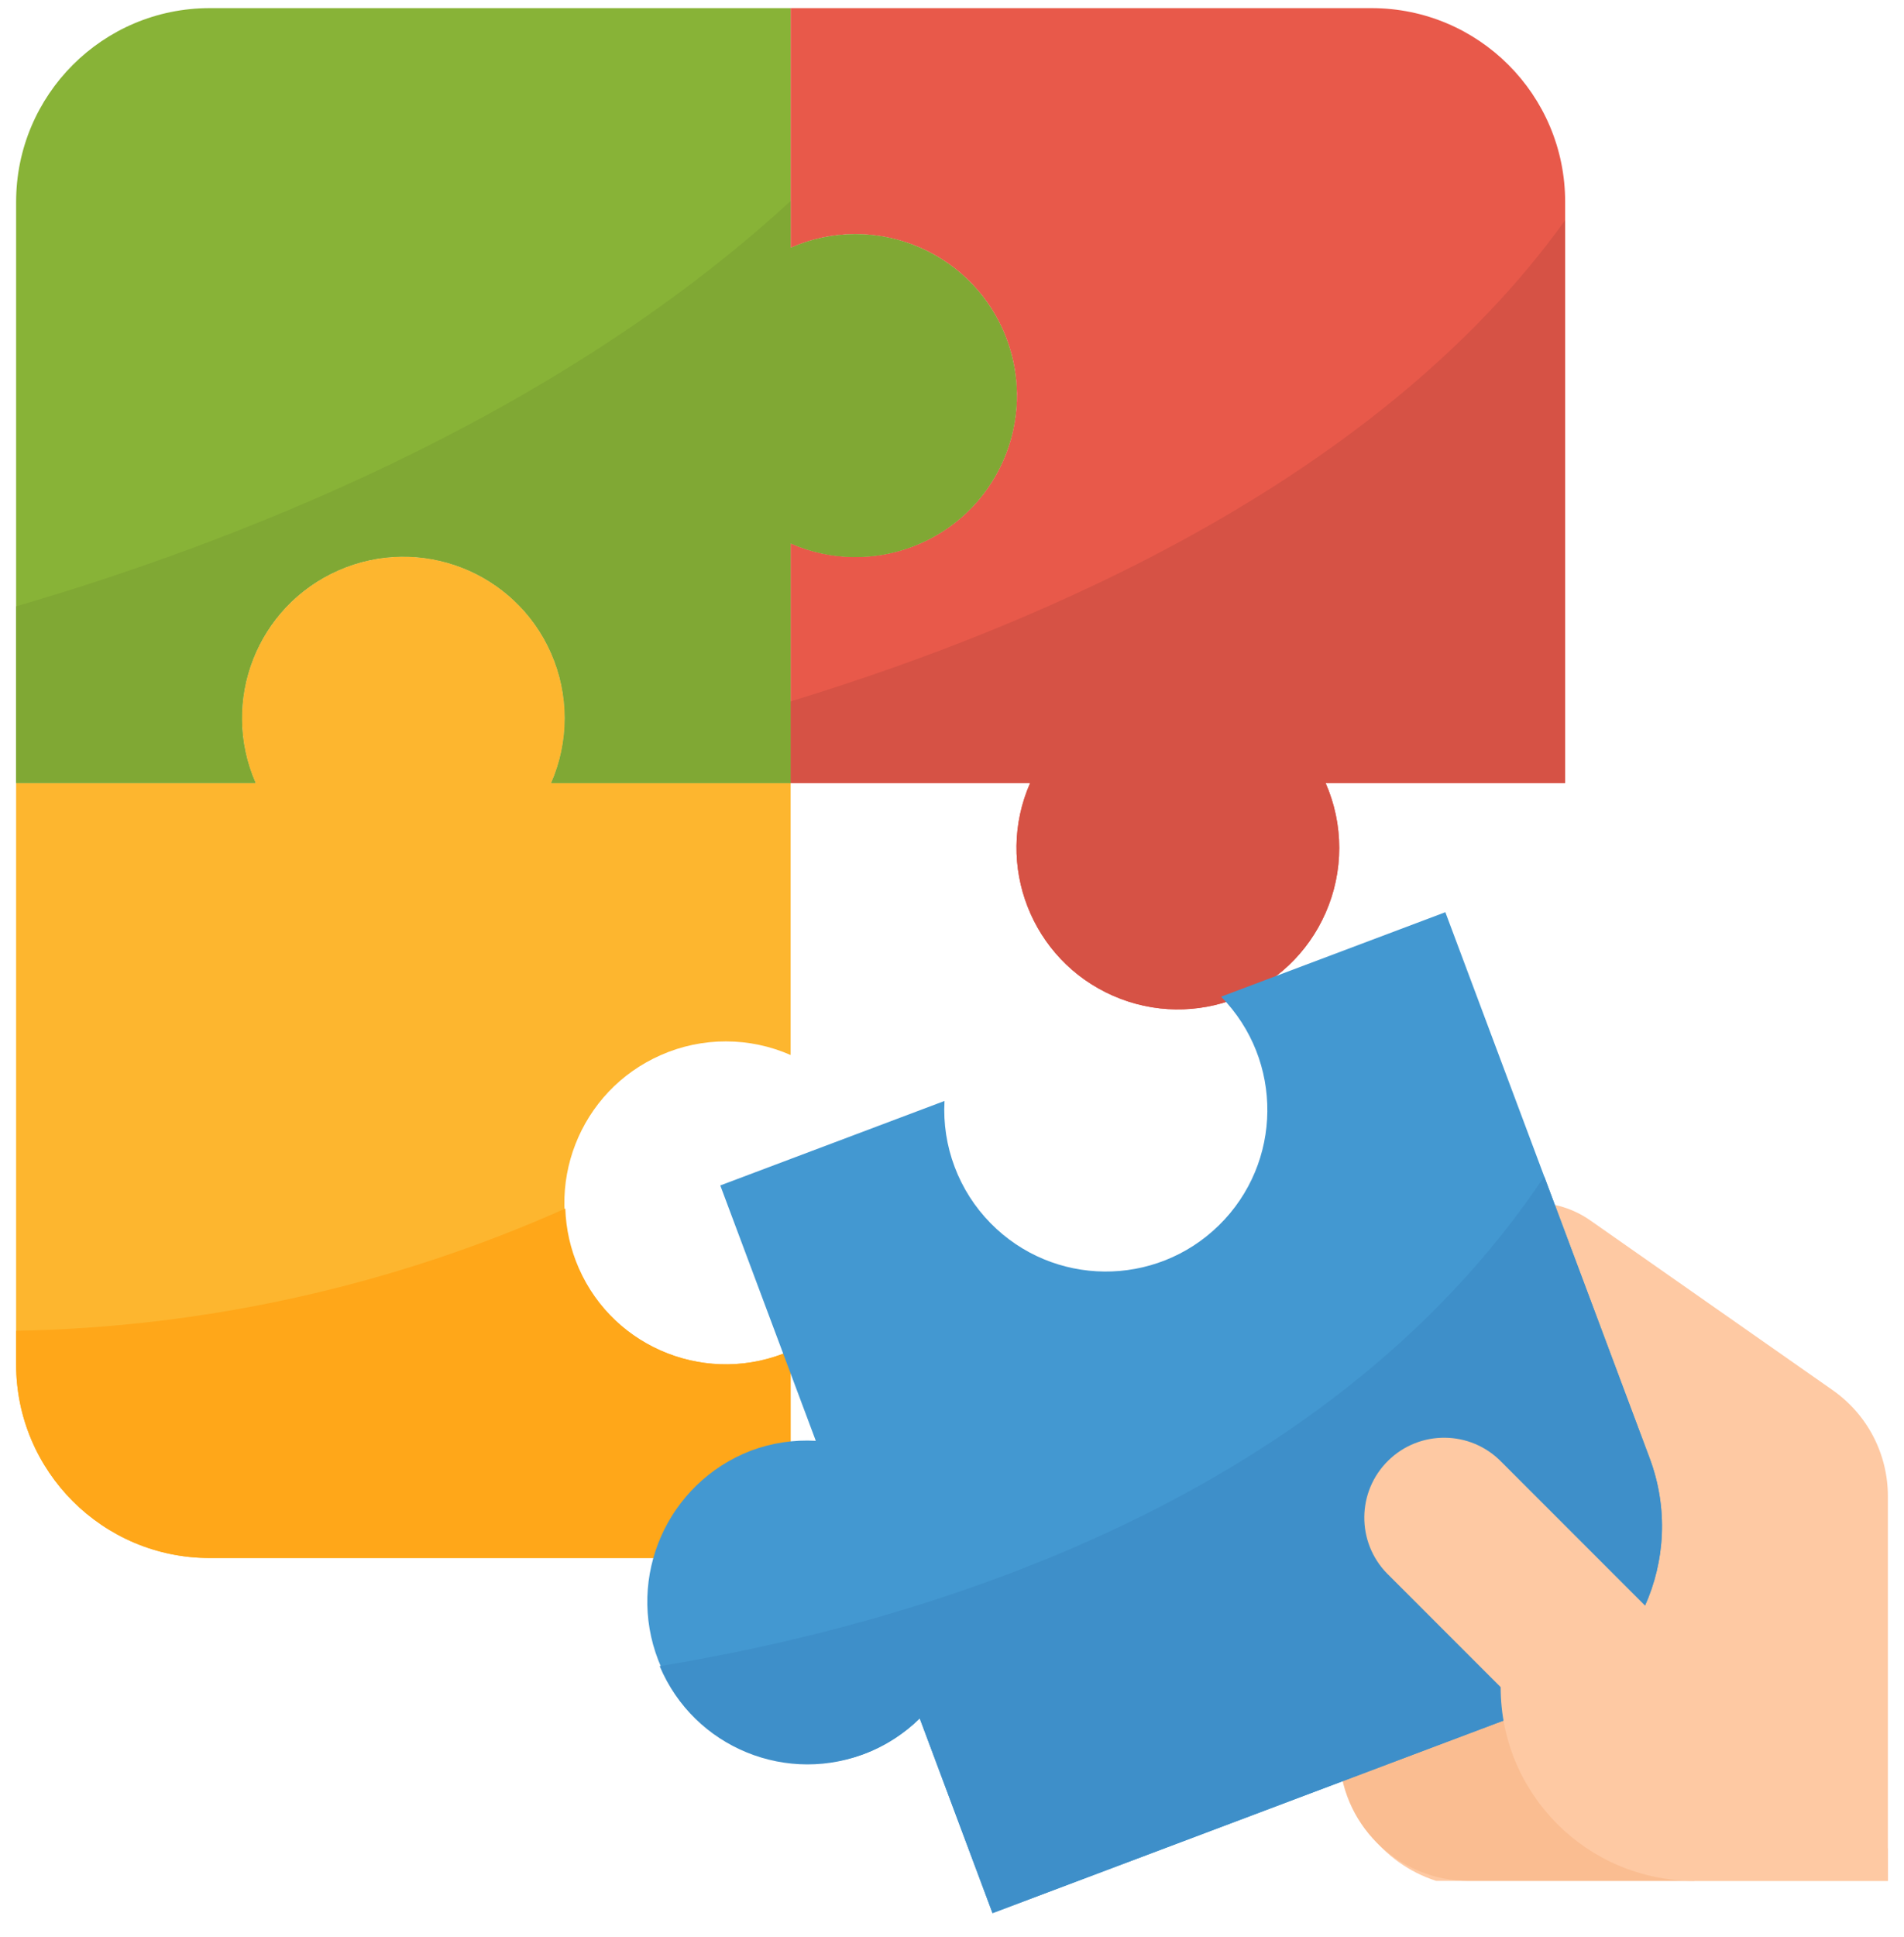
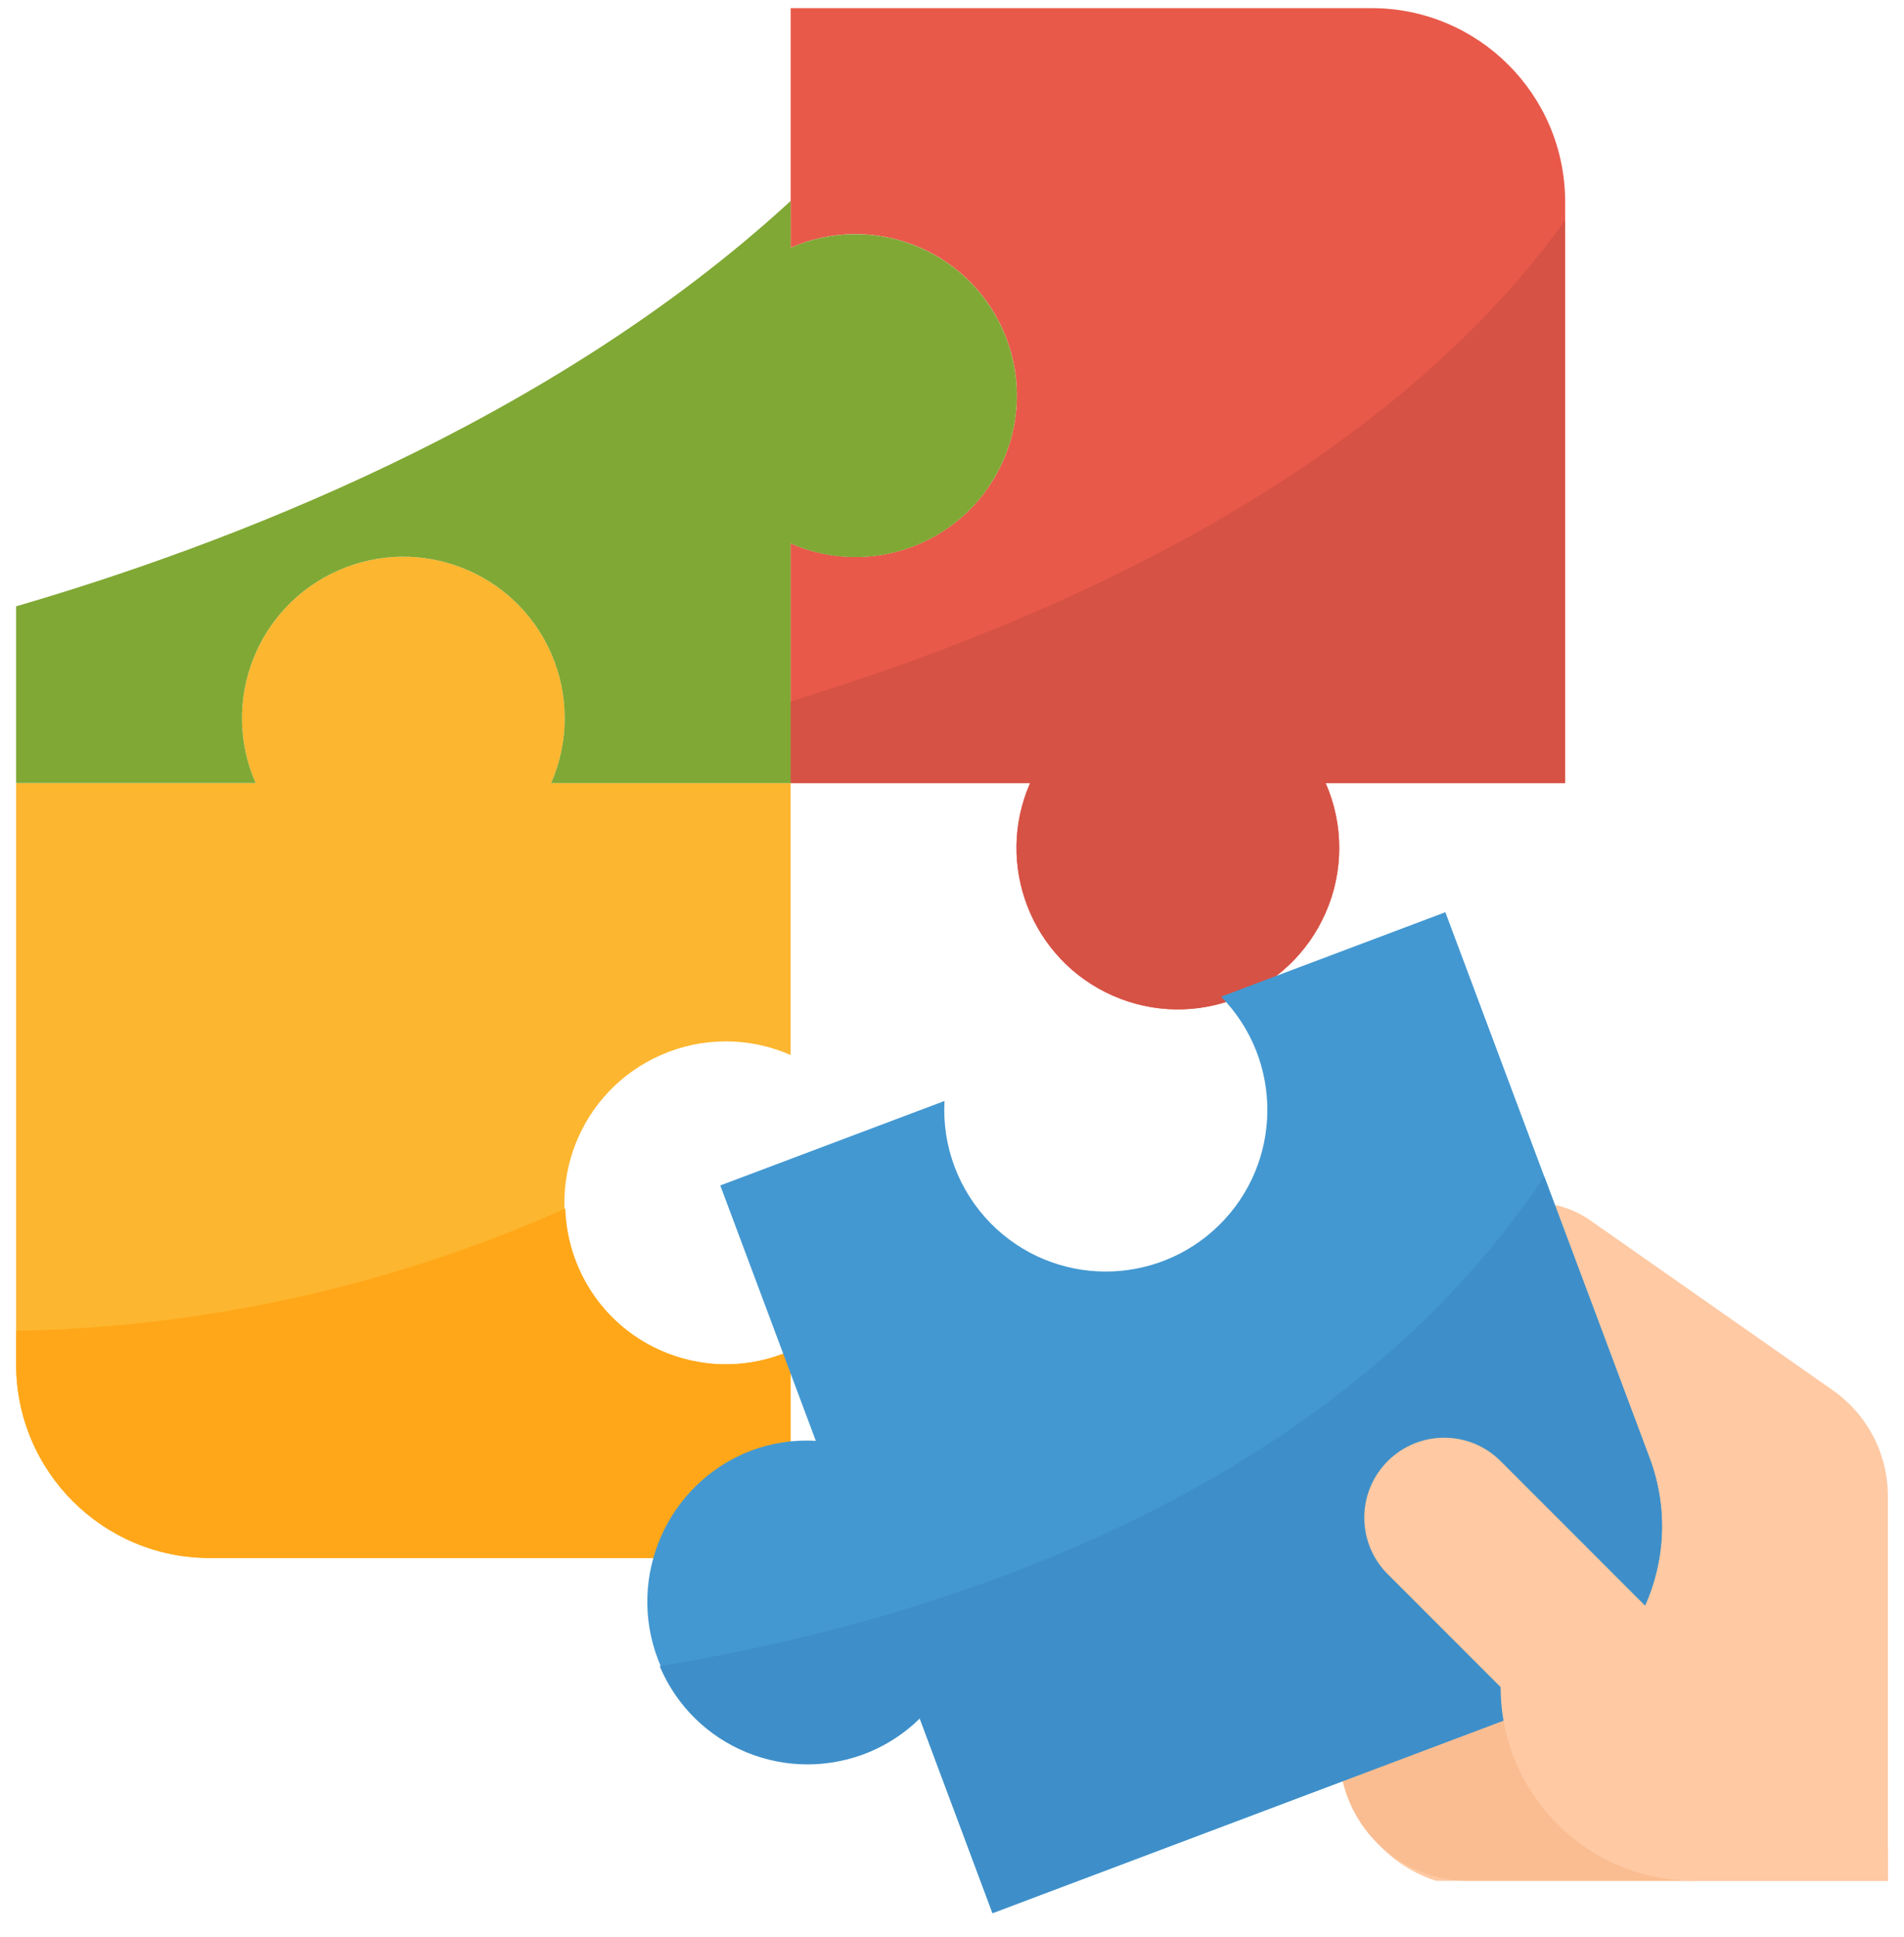
<svg xmlns="http://www.w3.org/2000/svg" width="60" height="61" viewBox="0 0 60 61" fill="none">
  <g clip-path="url(#clip0_950_1048)">
    <path d="M59.492 59.24V47.121C59.492 46.467 59.334 45.823 59.032 45.242C58.73 44.662 58.292 44.164 57.757 43.788L50.11 38.435C49.597 38.076 48.986 37.884 48.36 37.884H42.204L42.305 55.284C42.343 57.097 43.528 58.686 45.255 59.24H59.492Z" fill="#FEC9A3" />
    <path d="M53.39 59.239H46.271C44.025 59.239 42.204 57.417 42.204 55.171V51.103H49.322L53.39 59.239Z" fill="#FABD91" />
-     <path d="M26.949 7.375C26.248 7.376 25.556 7.522 24.915 7.804V0.256H6.61C3.24 0.256 0.508 2.987 0.508 6.358V24.663H8.056C6.927 22.092 8.095 19.092 10.667 17.963C13.238 16.834 16.238 18.003 17.367 20.575C17.65 21.219 17.796 21.915 17.796 22.619C17.796 23.323 17.65 24.019 17.367 24.664H24.915V17.116C27.486 18.245 30.486 17.076 31.614 14.504C32.743 11.932 31.575 8.933 29.003 7.805C28.356 7.519 27.656 7.373 26.949 7.375Z" fill="#88B337" />
    <path d="M49.322 6.358C49.322 2.987 46.591 0.256 43.221 0.256H24.916V7.804C27.486 6.675 30.486 7.843 31.615 10.415C32.744 12.986 31.576 15.986 29.004 17.115C28.359 17.398 27.663 17.544 26.959 17.544C26.255 17.544 25.559 17.398 24.915 17.115V24.663H32.462C31.334 27.233 32.502 30.233 35.074 31.362C37.645 32.491 40.645 31.323 41.773 28.751C42.057 28.106 42.203 27.41 42.203 26.706C42.203 26.002 42.057 25.306 41.773 24.662H49.322V6.358Z" fill="#E8594A" />
    <path d="M49.321 6.938C43.508 15.025 33.015 19.619 24.915 22.091V24.663H32.462C31.334 27.234 32.502 30.234 35.074 31.362C37.645 32.491 40.645 31.323 41.773 28.751C42.057 28.106 42.203 27.41 42.203 26.706C42.203 26.002 42.057 25.306 41.773 24.662H49.321V6.938Z" fill="#D65245" />
    <path d="M22.881 32.8C23.581 32.801 24.274 32.947 24.915 33.229V24.664H17.367C18.496 22.093 17.327 19.093 14.755 17.964C12.184 16.835 9.185 18.004 8.056 20.576C7.773 21.22 7.626 21.916 7.626 22.62C7.626 23.324 7.773 24.02 8.056 24.665H0.508V42.97C0.508 46.34 3.24 49.072 6.61 49.072H24.915V42.541C22.344 43.67 19.344 42.501 18.215 39.929C17.086 37.358 18.255 34.358 20.827 33.23C21.474 32.944 22.174 32.798 22.881 32.8Z" fill="#FDB62F" />
    <path d="M0.508 42.969C0.508 46.339 3.24 49.071 6.61 49.071H24.915V42.54C22.356 43.667 19.368 42.507 18.242 39.948C17.98 39.353 17.835 38.714 17.814 38.065C12.363 40.497 6.477 41.806 0.508 41.915V42.969H0.508Z" fill="#FFA719" />
    <path d="M51.981 45.917L45.547 28.731L38.48 31.392C40.45 33.399 40.419 36.623 38.413 38.591C36.406 40.56 33.183 40.531 31.214 38.524C30.718 38.019 30.333 37.416 30.083 36.753C29.833 36.09 29.724 35.383 29.764 34.676L22.698 37.337L25.708 45.38C25.009 45.341 24.309 45.447 23.654 45.694C21.028 46.713 19.726 49.667 20.745 52.293C21.747 54.873 24.624 56.183 27.228 55.244C27.885 54.996 28.482 54.614 28.983 54.123L31.277 60.256L48.415 53.802C51.573 52.606 53.169 49.079 51.981 45.917Z" fill="#4398D1" />
    <path d="M48.663 37.055C41.646 47.55 28.492 51.215 20.788 52.477C21.869 55.049 24.83 56.257 27.402 55.176C27.991 54.929 28.527 54.571 28.983 54.123L31.277 60.257L48.415 53.802C51.573 52.606 53.167 49.082 51.982 45.921L48.663 37.055Z" fill="#3E8FC9" />
    <path d="M26.949 7.376C26.248 7.377 25.556 7.523 24.915 7.805V6.329C17.3 13.339 6.983 17.211 0.508 19.097V24.664H8.056C6.927 22.093 8.095 19.093 10.667 17.964C13.238 16.835 16.238 18.004 17.367 20.576C17.65 21.22 17.796 21.916 17.796 22.62C17.796 23.324 17.65 24.02 17.367 24.665H24.915V17.117C27.486 18.246 30.486 17.078 31.614 14.506C32.743 11.934 31.575 8.935 29.003 7.806C28.356 7.521 27.656 7.374 26.949 7.376Z" fill="#80A834" />
    <path d="M47.307 46.038C46.334 45.045 44.741 45.029 43.748 46.002C42.755 46.975 42.739 48.569 43.712 49.562C43.725 49.574 43.736 49.586 43.748 49.597L47.289 53.138C47.289 56.508 50.021 59.24 53.391 59.24H59.492V58.223L47.307 46.038Z" fill="#FEC9A3" />
  </g>
  <defs>
    <clipPath id="clip0_950_1048">
      <rect width="60" height="60" fill="white" transform="translate(0 0.256)" />
    </clipPath>
  </defs>
</svg>